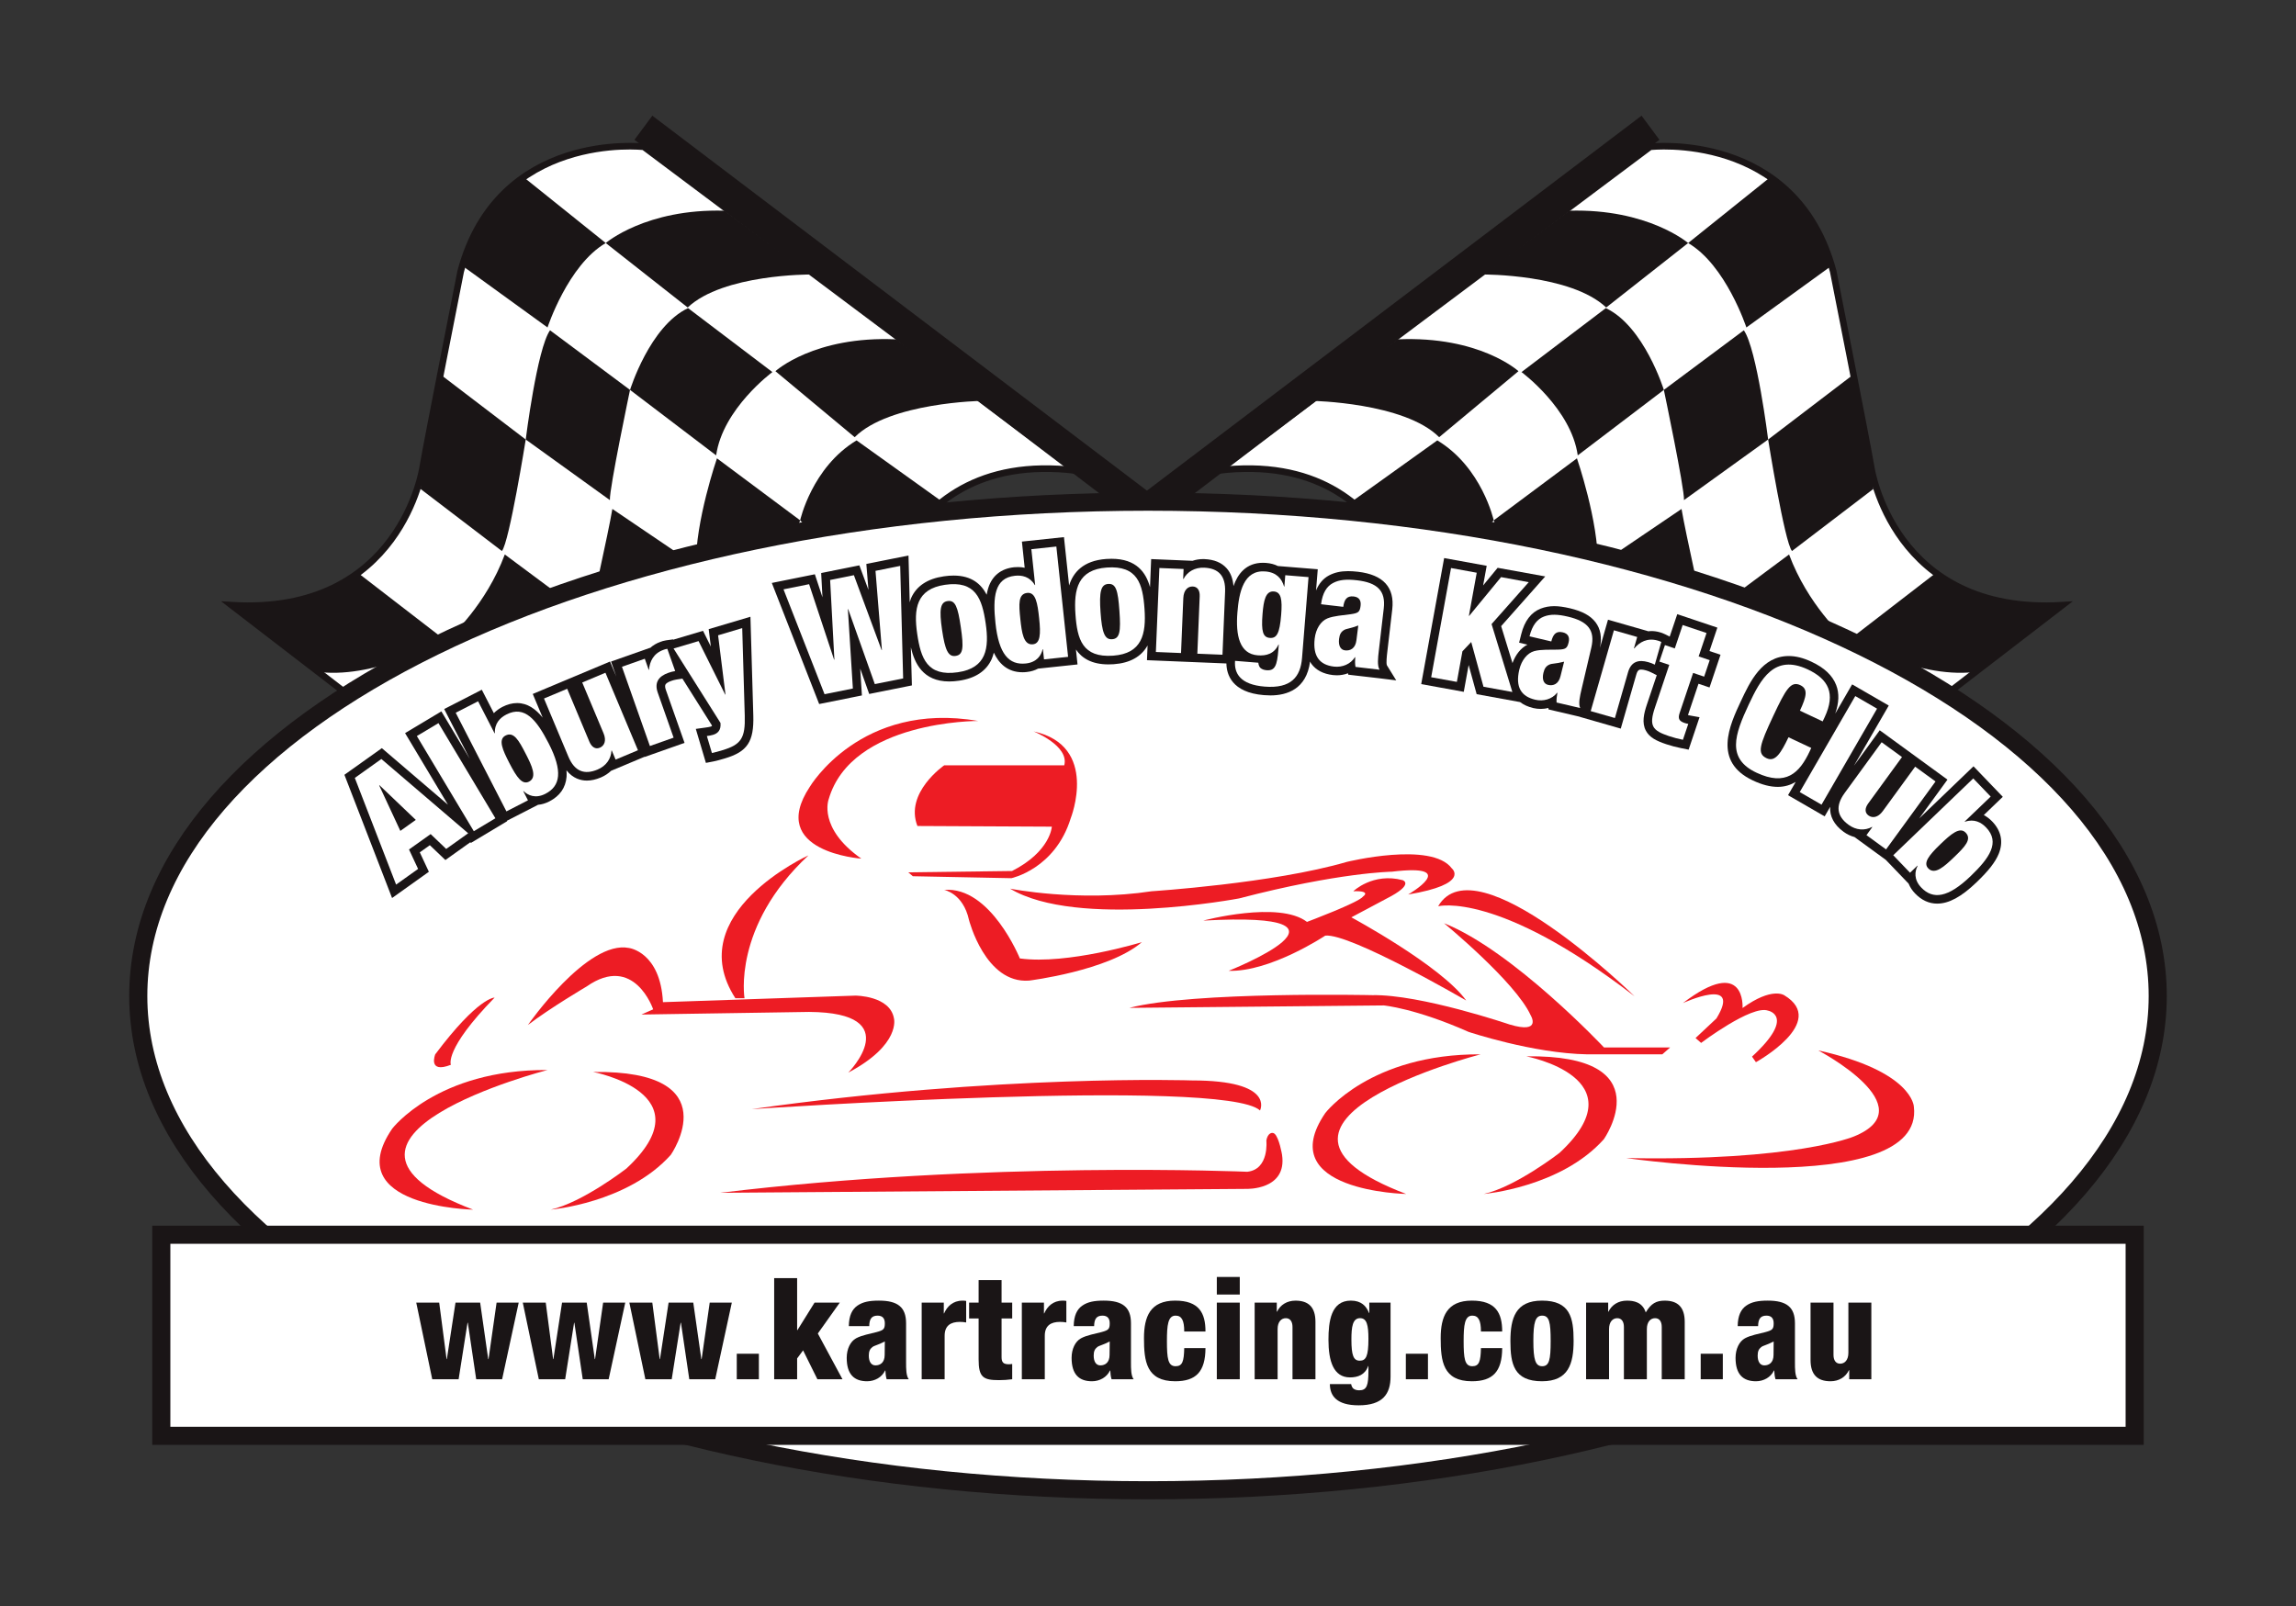
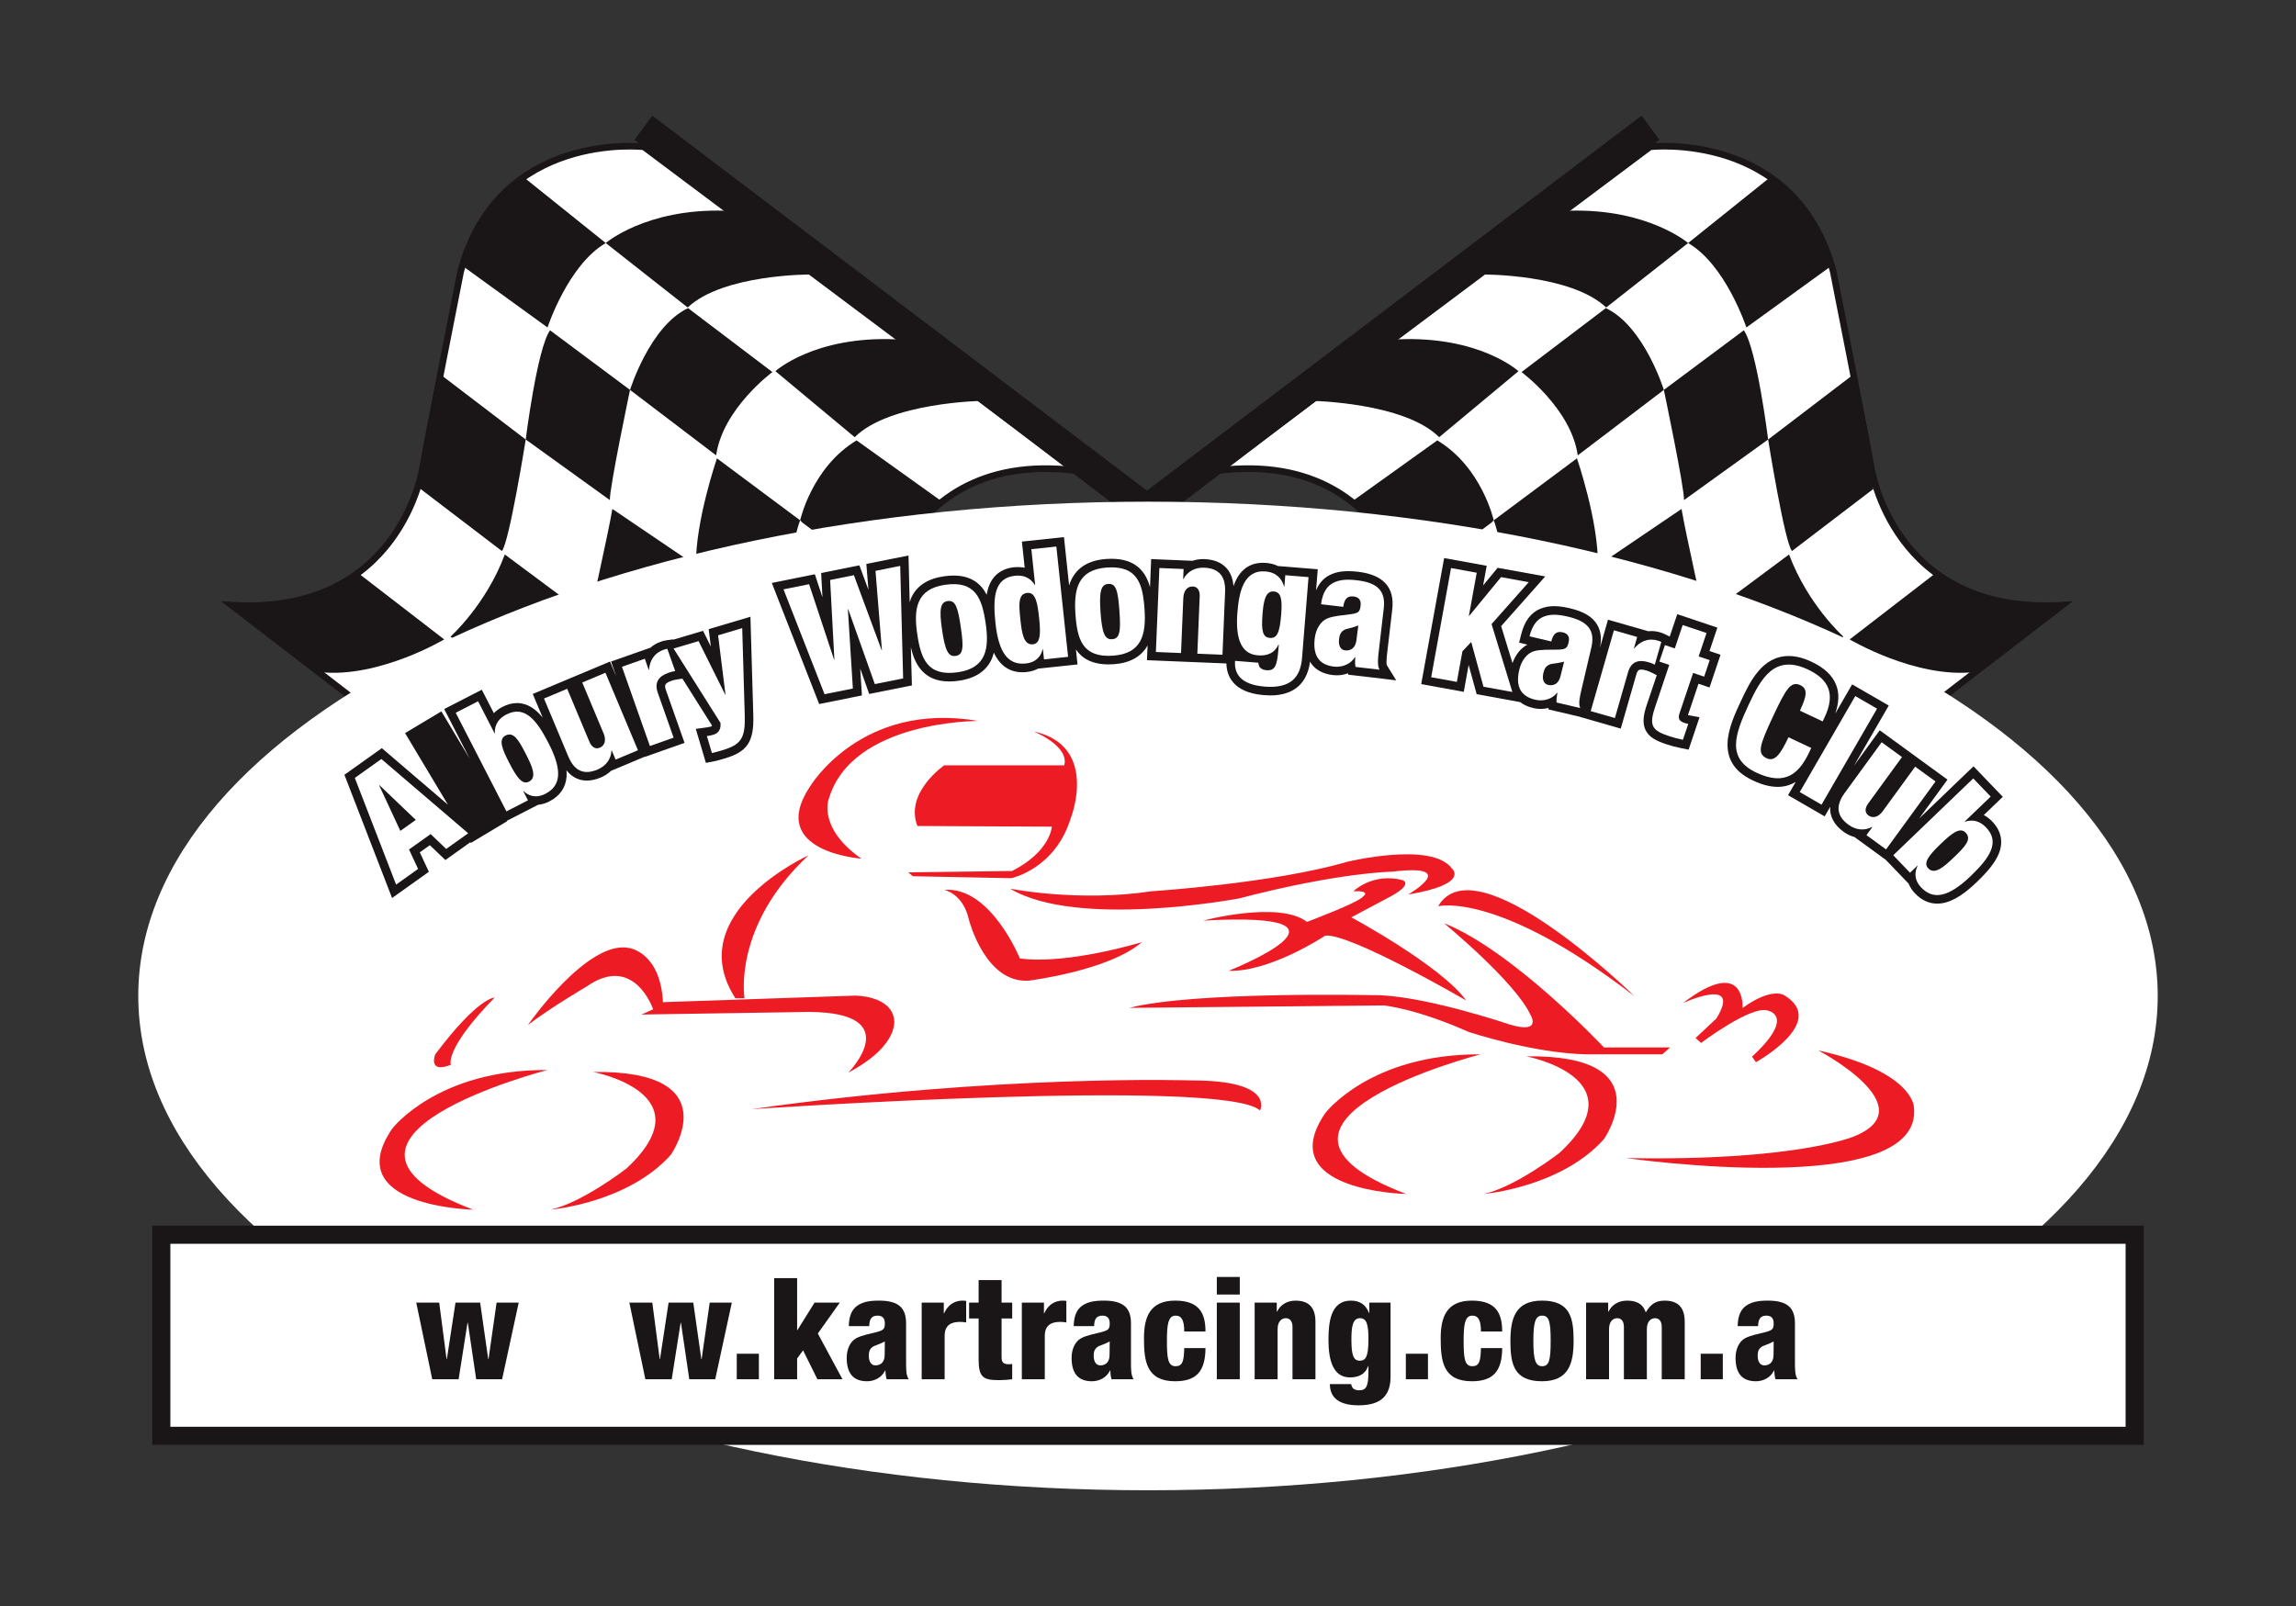
<svg xmlns="http://www.w3.org/2000/svg" version="1.1" width="90.529pt" height="63.333pt" viewBox="0 0 90.529 63.333">
  <rect x="0" y="0" width="90.529" height="63.333" fill="#333333" stroke="none" />
  <g enable-background="new">
    <g id="Layer-1" data-name="Layer 1">
      <clipPath id="cp0">
        <path transform="matrix(1,0,0,-1,0,63.333)" d="M 0 63.333 L 90.529 63.333 L 90.529 0 L 0 0 Z " />
      </clipPath>
      <g clip-path="url(#cp0)">
        <path transform="matrix(1,0,0,-1,25.385,5.789)" d="M 0 0 C 0 0 -5.74 .659 -7.221 -4.914 C -7.221 -4.914 -8.513 -11.442 -8.716 -12.625 C -8.716 -12.625 -9.557 -18.484 -16.253 -18.078 L .308 -30.823 C .308 -30.823 6.428 -31.413 7.903 -25.741 C 7.903 -25.741 8.854 -20.881 8.901 -19.79 C 8.901 -19.79 9.417 -11.84 17.046 -12.767 Z " fill="#ffffff" />
        <path transform="matrix(1,0,0,-1,25.385,5.789)" stroke-width=".261" stroke-linecap="butt" stroke-miterlimit="10" stroke-linejoin="miter" fill="none" stroke="#1a1516" d="M 0 0 C 0 0 -5.74 .659 -7.221 -4.914 C -7.221 -4.914 -8.513 -11.442 -8.716 -12.625 C -8.716 -12.625 -9.557 -18.484 -16.253 -18.078 L .308 -30.823 C .308 -30.823 6.428 -31.413 7.903 -25.741 C 7.903 -25.741 8.854 -20.881 8.901 -19.79 C 8.901 -19.79 9.417 -11.84 17.046 -12.767 L 0 0 Z " />
        <path transform="matrix(1,0,0,-1,9.131,23.867)" d="M 0 0 C 0 0 2.421 -.431 5.015 1.249 L 8.383 -1.349 C 8.383 -1.349 5.81 -2.881 3.499 -2.64 Z " fill="#1a1516" />
        <path transform="matrix(1,0,0,-1,17.39,14.786)" d="M 0 0 L 3.339 -2.547 C 3.339 -2.547 2.691 -6.604 2.399 -6.944 L -.814 -4.492 Z " fill="#1a1516" />
        <path transform="matrix(1,0,0,-1,18.255,10.499)" d="M 0 0 L 3.333 -2.415 C 3.333 -2.415 4.139 .047 5.629 .915 L 2.41 3.498 C 2.41 3.498 .793 2.726 0 0 " fill="#1a1516" />
        <path transform="matrix(1,0,0,-1,17.764,25.105)" d="M 0 0 C 0 0 1.404 1.257 2.14 3.239 L 5.476 .758 C 5.476 .758 4.385 -1.937 3.142 -2.628 Z " fill="#1a1516" />
        <path transform="matrix(1,0,0,-1,20.729,17.332)" d="M 0 0 C 0 0 .443 3.568 .958 4.307 L 4.112 1.956 C 4.112 1.956 3.295 -1.931 3.318 -2.39 Z " fill="#1a1516" />
        <path transform="matrix(1,0,0,-1,23.884,9.584)" d="M 0 0 C 0 0 1.586 1.363 4.684 1.275 L 8.075 -1.241 C 8.075 -1.241 4.631 -1.22 3.231 -2.542 Z " fill="#1a1516" />
        <path transform="matrix(1,0,0,-1,15.965,28.989)" d="M 0 0 C 0 0 2.543 -.039 4.973 1.14 L 8.098 -1.16 C 8.098 -1.16 6.332 -2.695 3.098 -2.553 Z " fill="#1a1516" />
        <path transform="matrix(1,0,0,-1,23.24,24.347)" d="M 0 0 C 0 0 .75 3.342 .905 4.276 L 4.202 2.042 C 4.202 2.042 3.511 -1.94 3.132 -2.431 Z " fill="#1a1516" />
        <path transform="matrix(1,0,0,-1,24.842,15.376)" d="M 0 0 C 0 0 .777 2.514 2.288 3.225 L 5.613 .703 C 5.613 .703 3.653 -.742 3.395 -2.582 Z " fill="#1a1516" />
        <path transform="matrix(1,0,0,-1,30.574,14.638)" d="M 0 0 C 0 0 1.531 1.398 4.765 1.256 L 8.139 -1.17 C 8.139 -1.17 4.498 -1.23 3.126 -2.603 Z " fill="#1a1516" />
        <path transform="matrix(1,0,0,-1,28.269,18.075)" d="M 0 0 C 0 0 -.859 -2.492 -.827 -4.23 L 2.334 -6.712 C 2.334 -6.712 3.026 -3.032 3.28 -2.445 Z " fill="#1a1516" />
        <path transform="matrix(1,0,0,-1,26.53,26.99)" d="M 0 0 C 0 0 -.808 -2.159 -2.274 -3.25 L .958 -5.792 C .958 -5.792 2.354 -4.944 3.262 -2.355 Z " fill="#1a1516" />
        <path transform="matrix(1,0,0,-1,22.562,34.063)" d="M 0 0 C 0 0 2.907 -.062 4.925 1.281 C 4.925 1.281 6.991 -.521 8.261 -1.2 C 8.261 -1.2 5.834 -2.984 3.131 -2.55 Z " fill="#1a1516" />
        <path transform="matrix(1,0,0,-1,29.792,29.345)" d="M 0 0 C 0 0 .782 2.685 .891 4.302 L 4.168 1.921 L 3.403 -2.477 L .044 -.075 " fill="#1a1516" />
        <path transform="matrix(1,0,0,-1,31.549,20.52)" d="M 0 0 C 0 0 .461 2.092 2.225 3.153 L 5.528 .788 C 5.528 .788 3.362 -1.386 3.38 -2.558 L .084 -.086 " fill="#1a1516" />
        <path transform="matrix(1,0,0,-1,25.385,5.789)" d="M 0 0 L -.37 .274 L .336 1.227 L 33.942 -24.253 L 33.073 -25.164 Z " fill="#1a1516" />
        <path transform="matrix(1,0,0,-1,65.061,5.789)" d="M 0 0 C 0 0 5.74 .659 7.221 -4.914 C 7.221 -4.914 8.513 -11.442 8.716 -12.625 C 8.716 -12.625 9.558 -18.484 16.253 -18.078 L -.309 -30.823 C -.309 -30.823 -6.428 -31.413 -7.903 -25.741 C -7.903 -25.741 -8.854 -20.881 -8.901 -19.79 C -8.901 -19.79 -9.417 -11.84 -17.046 -12.767 Z " fill="#ffffff" />
        <path transform="matrix(1,0,0,-1,65.061,5.789)" stroke-width=".261" stroke-linecap="butt" stroke-miterlimit="10" stroke-linejoin="miter" fill="none" stroke="#1a1516" d="M 0 0 C 0 0 5.74 .659 7.221 -4.914 C 7.221 -4.914 8.513 -11.442 8.716 -12.625 C 8.716 -12.625 9.558 -18.484 16.253 -18.078 L -.309 -30.823 C -.309 -30.823 -6.428 -31.413 -7.903 -25.741 C -7.903 -25.741 -8.854 -20.881 -8.901 -19.79 C -8.901 -19.79 -9.417 -11.84 -17.046 -12.767 L 0 0 Z " />
        <path transform="matrix(1,0,0,-1,81.314,23.867)" d="M 0 0 C 0 0 -2.421 -.431 -5.015 1.249 L -8.383 -1.349 C -8.383 -1.349 -5.81 -2.881 -3.498 -2.64 Z " fill="#1a1516" />
        <path transform="matrix(1,0,0,-1,73.055,14.786)" d="M 0 0 L -3.339 -2.547 C -3.339 -2.547 -2.691 -6.604 -2.399 -6.944 L .814 -4.492 Z " fill="#1a1516" />
        <path transform="matrix(1,0,0,-1,72.191,10.499)" d="M 0 0 L -3.333 -2.415 C -3.333 -2.415 -4.14 .047 -5.63 .915 L -2.409 3.498 C -2.409 3.498 -.794 2.726 0 0 " fill="#1a1516" />
        <path transform="matrix(1,0,0,-1,72.681,25.105)" d="M 0 0 C 0 0 -1.403 1.257 -2.14 3.239 L -5.476 .758 C -5.476 .758 -4.385 -1.937 -3.142 -2.628 Z " fill="#1a1516" />
        <path transform="matrix(1,0,0,-1,69.716,17.332)" d="M 0 0 C 0 0 -.443 3.568 -.958 4.307 L -4.112 1.956 C -4.112 1.956 -3.295 -1.931 -3.318 -2.39 Z " fill="#1a1516" />
        <path transform="matrix(1,0,0,-1,66.561,9.584)" d="M 0 0 C 0 0 -1.586 1.363 -4.684 1.275 L -8.074 -1.241 C -8.074 -1.241 -4.631 -1.22 -3.23 -2.542 Z " fill="#1a1516" />
        <path transform="matrix(1,0,0,-1,74.48,28.989)" d="M 0 0 C 0 0 -2.543 -.039 -4.973 1.14 L -8.098 -1.16 C -8.098 -1.16 -6.331 -2.695 -3.098 -2.553 Z " fill="#1a1516" />
        <path transform="matrix(1,0,0,-1,67.206,24.347)" d="M 0 0 C 0 0 -.749 3.342 -.905 4.276 L -4.202 2.042 C -4.202 2.042 -3.511 -1.94 -3.132 -2.431 Z " fill="#1a1516" />
        <path transform="matrix(1,0,0,-1,65.604,15.376)" d="M 0 0 C 0 0 -.777 2.514 -2.288 3.225 L -5.613 .703 C -5.613 .703 -3.653 -.742 -3.395 -2.582 Z " fill="#1a1516" />
        <path transform="matrix(1,0,0,-1,59.872,14.638)" d="M 0 0 C 0 0 -1.531 1.398 -4.765 1.256 L -8.139 -1.17 C -8.139 -1.17 -4.498 -1.23 -3.127 -2.603 Z " fill="#1a1516" />
        <path transform="matrix(1,0,0,-1,62.177,18.075)" d="M 0 0 C 0 0 .858 -2.492 .826 -4.23 L -2.334 -6.712 C -2.334 -6.712 -3.027 -3.032 -3.281 -2.445 Z " fill="#1a1516" />
        <path transform="matrix(1,0,0,-1,63.915,26.99)" d="M 0 0 C 0 0 .809 -2.159 2.274 -3.25 L -.957 -5.792 C -.957 -5.792 -2.354 -4.944 -3.262 -2.355 Z " fill="#1a1516" />
        <path transform="matrix(1,0,0,-1,67.883,34.063)" d="M 0 0 C 0 0 -2.907 -.062 -4.925 1.281 C -4.925 1.281 -6.99 -.521 -8.261 -1.2 C -8.261 -1.2 -5.834 -2.984 -3.131 -2.55 Z " fill="#1a1516" />
        <path transform="matrix(1,0,0,-1,60.653,29.345)" d="M 0 0 C 0 0 -.782 2.685 -.891 4.302 L -4.167 1.921 L -3.402 -2.477 L -.044 -.075 " fill="#1a1516" />
        <path transform="matrix(1,0,0,-1,58.896,20.52)" d="M 0 0 C 0 0 -.461 2.092 -2.225 3.153 L -5.528 .788 C -5.528 .788 -3.362 -1.386 -3.38 -2.558 L -.085 -.086 " fill="#1a1516" />
        <path transform="matrix(1,0,0,-1,65.061,5.789)" d="M 0 0 L .37 .274 L -.336 1.227 L -33.942 -24.253 L -33.073 -25.164 Z " fill="#1a1516" />
        <path transform="matrix(1,0,0,-1,85.077,39.277)" d="M 0 0 C 0 -10.766 -17.824 -19.493 -39.812 -19.493 C -61.8 -19.493 -79.625 -10.766 -79.625 0 C -79.625 10.766 -61.8 19.493 -39.812 19.493 C -17.824 19.493 0 10.766 0 0 " fill="#ffffff" />
-         <path transform="matrix(1,0,0,-1,85.077,39.277)" stroke-width=".714" stroke-linecap="butt" stroke-miterlimit="10" stroke-linejoin="miter" fill="none" stroke="#1a1516" d="M 0 0 C 0 -10.766 -17.824 -19.493 -39.812 -19.493 C -61.8 -19.493 -79.625 -10.766 -79.625 0 C -79.625 10.766 -61.8 19.493 -39.812 19.493 C -17.824 19.493 0 10.766 0 0 Z " />
        <path transform="matrix(1,0,0,-1,0,63.333)" d="M 84.168 6.71 L 6.36 6.71 L 6.36 14.64 L 84.168 14.64 Z " fill="#ffffff" />
        <path transform="matrix(1,0,0,-1,0,63.333)" stroke-width=".714" stroke-linecap="butt" stroke-miterlimit="10" stroke-linejoin="miter" fill="none" stroke="#1a1516" d="M 84.168 6.71 L 6.36 6.71 L 6.36 14.64 L 84.168 14.64 Z " />
        <path transform="matrix(1,0,0,-1,21.586,42.197)" d="M 0 0 C 0 0 -10.394 -2.676 -2.933 -5.506 C -2.933 -5.506 -8.233 -5.402 -6.123 -2.315 C -6.123 -2.315 -4.348 .026 0 0 " fill="#ed1c24" />
        <path transform="matrix(1,0,0,-1,23.387,42.274)" d="M 0 0 C 0 0 4.502 -.849 1.312 -3.808 C 1.312 -3.808 -.412 -5.146 -1.672 -5.429 C -1.672 -5.429 1.363 -5.171 3.062 -3.268 C 3.062 -3.268 5.403 .077 0 0 " fill="#ed1c24" />
        <path transform="matrix(1,0,0,-1,58.377,41.579)" d="M 0 0 C 0 0 -10.394 -2.676 -2.933 -5.506 C -2.933 -5.506 -8.233 -5.403 -6.123 -2.316 C -6.123 -2.316 -4.348 .025 0 0 " fill="#ed1c24" />
        <path transform="matrix(1,0,0,-1,60.178,41.657)" d="M 0 0 C 0 0 4.502 -.849 1.312 -3.808 C 1.312 -3.808 -.412 -5.146 -1.672 -5.428 C -1.672 -5.428 1.364 -5.171 3.062 -3.267 C 3.062 -3.267 5.403 .078 0 0 " fill="#ed1c24" />
        <path transform="matrix(1,0,0,-1,17.778,41.991)" d="M 0 0 C 0 0 -.283 .592 1.724 2.65 C 1.724 2.65 1.081 2.676 -.617 .412 C -.617 .412 -.926 -.36 0 0 " fill="#ed1c24" />
        <path transform="matrix(1,0,0,-1,33.447,42.299)" d="M 0 0 C 0 0 2.341 2.367 -1.544 2.393 L -8.156 2.29 L -7.693 2.495 C -7.693 2.495 -8.439 4.708 -10.317 3.396 C -10.317 3.396 -11.758 2.547 -12.632 1.878 C -12.632 1.878 -10.291 5.248 -8.645 4.914 C -8.645 4.914 -7.41 4.76 -7.307 2.778 L .283 3.036 C .283 3.036 1.646 3.036 1.801 2.135 C 1.801 2.135 2.084 1.106 0 0 " fill="#ed1c24" />
        <path transform="matrix(1,0,0,-1,31.877,33.732)" d="M 0 0 C 0 0 -5.043 -2.29 -2.882 -5.635 L -2.521 -5.635 C -2.521 -5.635 -3.01 -2.805 0 0 " fill="#ed1c24" />
        <path transform="matrix(1,0,0,-1,38.566,28.432)" d="M 0 0 C 0 0 -4.991 .025 -5.892 -3.087 C -5.892 -3.087 -6.329 -4.22 -4.605 -5.429 C -4.605 -5.429 -8.336 -5.171 -6.638 -2.599 C -6.638 -2.599 -4.631 .798 0 0 " fill="#ed1c24" />
        <path transform="matrix(1,0,0,-1,40.753,28.844)" d="M 0 0 C 0 0 1.415 -.565 1.209 -1.338 L -3.525 -1.338 C -3.525 -1.338 -5.094 -2.418 -4.58 -3.73 L .72 -3.756 C .72 -3.756 .669 -4.733 -.849 -5.505 L -4.94 -5.557 L -4.76 -5.711 L -.875 -5.788 C -.875 -5.788 .849 -5.428 1.466 -3.421 C 1.466 -3.421 2.599 -.565 0 0 " fill="#ed1c24" />
        <path transform="matrix(1,0,0,-1,37.228,35.095)" d="M 0 0 C 0 0 .746 -.129 .978 -1.184 C .978 -1.184 1.621 -3.705 3.345 -3.576 C 3.345 -3.576 6.483 -3.19 7.796 -2.059 C 7.796 -2.059 4.863 -2.959 2.984 -2.702 C 2.984 -2.702 1.827 .154 0 0 " fill="#ed1c24" />
        <path transform="matrix(1,0,0,-1,55.521,35.276)" d="M 0 0 C 0 0 2.136 1.235 -.643 .9 C -.643 .9 -2.727 .875 -6.664 -.154 C -6.664 -.154 -13.044 -1.363 -15.694 .231 C -15.694 .231 -12.992 -.309 -10.111 .129 C -10.111 .129 -5.326 .437 -2.418 1.286 C -2.418 1.286 .926 2.109 1.724 1.029 C 1.724 1.029 2.47 .412 0 0 " fill="#ed1c24" />
        <path transform="matrix(1,0,0,-1,47.442,36.305)" d="M 0 0 C 0 0 2.985 .798 4.091 -.051 C 4.091 -.051 6.149 .721 6.304 .952 C 6.304 .952 6.651 1.184 5.917 1.158 C 5.917 1.158 6.689 1.904 7.86 1.596 C 7.86 1.596 8.362 1.441 7.217 .862 L 5.84 .129 C 5.84 .129 9.378 -1.775 10.369 -3.151 C 10.369 -3.151 5.789 -.488 4.812 -.592 C 4.812 -.592 2.65 -2.032 1.003 -1.98 C 1.003 -1.98 6.973 .386 0 0 " fill="#ed1c24" />
        <path transform="matrix(1,0,0,-1,56.705,35.739)" d="M 0 0 C 0 0 2.341 .617 7.744 -3.551 C 7.744 -3.551 1.492 2.572 0 0 " fill="#ed1c24" />
        <path transform="matrix(1,0,0,-1,29.639,43.74)" d="M 0 0 C 0 0 18.627 1.26 20.042 -.052 C 20.042 -.052 20.659 1.132 17.366 1.132 C 17.366 1.132 9.776 1.389 0 0 " fill="#ed1c24" />
-         <path transform="matrix(1,0,0,-1,49.931,44.975)" d="M 0 0 C 0 0 .125 -1.139 -.752 -1.235 C -.752 -1.235 -11.076 -.791 -21.534 -2.064 L -.791 -1.91 C -.791 -1.91 .83 -1.968 .618 -.56 C .618 -.56 .51 .091 .328 .261 C .235 .347 .052 .296 0 0 " fill="#ed1c24" />
        <path transform="matrix(1,0,0,-1,44.529,39.746)" d="M 0 0 L 10.034 .096 C 10.034 .096 11.288 -.02 13.372 -.946 C 13.372 -.946 15.9 -1.795 18.062 -1.833 L 21.014 -1.833 L 21.322 -1.563 L 18.717 -1.563 C 18.717 -1.563 15.128 2.257 12.407 3.338 C 12.407 3.338 15.225 1.022 15.823 -.29 C 15.823 -.29 16.286 -1.042 14.993 -.656 C 14.993 -.656 11.481 .54 9.571 .501 C 9.571 .501 2.528 .655 0 0 " fill="#ed1c24" />
        <path transform="matrix(1,0,0,-1,71.691,41.424)" d="M 0 0 C 0 0 4.271 -2.238 1.402 -3.396 C 1.402 -3.396 -.913 -4.374 -7.577 -4.245 C -7.577 -4.245 4.232 -5.943 3.77 -2.213 C 3.77 -2.213 3.73 -.823 0 0 " fill="#ed1c24" />
        <path transform="matrix(1,0,0,-1,66.353,39.559)" d="M 0 0 C 0 0 2.366 1.093 1.324 -.605 L .501 -1.377 L .72 -1.569 C .72 -1.569 2.714 -.064 3.357 -.296 C 3.357 -.296 4.477 -.502 2.727 -2.11 L 2.881 -2.329 C 2.881 -2.329 5.75 -.746 4 .309 C 4 .309 3.524 .655 2.354 -.193 C 2.354 -.193 2.495 1.903 0 0 " fill="#ed1c24" />
        <path transform="matrix(1,0,0,-1,27.943,24.811)" d="M 0 0 L .085 -.687 L -.223 -.066 L -1.399 -.416 L -1.404 -.403 L -1.677 -.441 C -1.773 -.454 -1.845 -.48 -1.897 -.499 C -2.057 -.555 -2.195 -.638 -2.31 -.743 L -2.313 -.736 L -3.851 -1.278 L -3.643 -1.869 L -3.891 -1.278 L -6.937 -2.556 L -6.545 -3.489 C -6.82 -3.149 -7.144 -2.915 -7.556 -2.915 C -7.743 -2.915 -7.937 -2.965 -8.131 -3.065 C -8.264 -3.134 -8.378 -3.217 -8.471 -3.313 L -8.946 -2.389 L -10.429 -3.151 L -9.421 -5.112 L -10.54 -3.243 L -11.971 -4.1 L -10.281 -6.923 L -12.887 -4.693 L -14.363 -5.744 L -12.484 -10.603 L -11.033 -9.568 L -11.391 -8.802 L -10.995 -8.52 L -10.382 -9.105 L -9.396 -8.402 L -9.378 -8.432 L -7.947 -7.574 L -7.958 -7.558 L -6.729 -6.927 C -6.581 -6.914 -6.432 -6.87 -6.284 -6.794 C -5.87 -6.581 -5.641 -6.255 -5.604 -5.824 C -5.597 -5.743 -5.601 -5.656 -5.608 -5.567 C -5.35 -5.892 -5.042 -5.972 -4.803 -5.972 C -4.631 -5.972 -4.446 -5.931 -4.252 -5.849 C -4.097 -5.783 -3.962 -5.694 -3.85 -5.587 L -2.527 -5.032 L -2.524 -5.04 L -.952 -4.485 L -1.689 -2.395 C -1.713 -2.327 -1.734 -2.235 -1.703 -2.182 C -1.686 -2.153 -1.634 -2.096 -1.477 -2.041 C -1.406 -2.016 -1.346 -1.999 -1.27 -1.987 L -1.036 -1.951 L .129 -3.799 C .127 -3.815 .124 -3.822 .124 -3.822 C .124 -3.822 .112 -3.833 .073 -3.845 C .013 -3.862 -.055 -3.871 -.118 -3.88 L -.508 -3.934 L -.11 -5.274 L .192 -5.216 C .327 -5.189 .47 -5.147 .638 -5.098 C 1.527 -4.833 1.789 -4.437 1.759 -3.403 L 1.646 .489 Z " fill="#1a1516" />
        <path transform="matrix(1,0,0,-1,54.698,25.724)" d="M 0 0 L .197 1.691 C .298 2.561 -.157 3.06 -1.154 3.176 C -1.296 3.192 -1.426 3.201 -1.544 3.201 C -1.839 3.201 -2.077 3.147 -2.294 3.033 C -2.527 2.911 -2.695 2.707 -2.808 2.44 L -2.74 3.275 L -4.311 3.402 C -4.447 3.47 -4.604 3.512 -4.781 3.525 C -4.821 3.529 -4.86 3.53 -4.899 3.53 C -5.566 3.53 -5.895 3.091 -6.063 2.611 C -6.086 2.9 -6.175 3.138 -6.333 3.314 C -6.532 3.538 -6.825 3.659 -7.205 3.675 L -7.263 3.676 C -7.409 3.676 -7.549 3.652 -7.679 3.608 L -9.309 3.676 L -9.354 2.569 C -9.51 3.14 -9.885 3.688 -10.87 3.688 C -10.937 3.688 -11.006 3.686 -11.078 3.681 C -11.996 3.615 -12.385 3.145 -12.544 2.635 L -12.747 4.542 L -14.405 4.366 L -14.296 3.334 C -14.379 3.353 -14.468 3.361 -14.561 3.361 C -14.613 3.361 -14.665 3.358 -14.716 3.354 C -15.227 3.299 -15.578 3.019 -15.73 2.541 C -15.757 2.457 -15.778 2.368 -15.794 2.271 C -16.008 2.686 -16.387 3.026 -17.096 3.026 C -17.217 3.026 -17.348 3.017 -17.485 2.996 C -18.128 2.902 -18.562 2.614 -18.773 2.141 C -18.796 2.087 -18.811 2.027 -18.829 1.971 L -18.877 3.817 L -20.539 3.484 L -20.456 2.461 L -20.814 3.429 L -22.32 3.126 L -22.269 2.168 L -22.569 3.077 L -24.266 2.735 L -22.399 -2.04 L -20.714 -1.701 L -20.781 -.642 L -20.426 -1.643 L -18.743 -1.306 L -18.783 .196 C -18.641 -.427 -18.308 -1.15 -17.273 -1.15 C -17.152 -1.15 -17.021 -1.141 -16.884 -1.12 C -16.24 -1.026 -15.807 -.738 -15.596 -.265 C -15.561 -.186 -15.535 -.101 -15.513 -.014 C -15.318 -.43 -14.98 -.787 -14.382 -.787 C -14.328 -.787 -14.271 -.784 -14.214 -.777 C -14.048 -.76 -13.898 -.714 -13.768 -.644 L -12.212 -.479 L -12.275 .11 C -12.045 -.227 -11.659 -.477 -10.995 -.477 C -10.929 -.477 -10.859 -.475 -10.786 -.47 C -10.146 -.425 -9.698 -.174 -9.45 .271 L -9.474 -.311 L -6.342 -.44 C -6.336 -.86 -6.14 -1.586 -4.862 -1.689 C -4.771 -1.696 -4.685 -1.7 -4.604 -1.7 C -3.959 -1.7 -3.183 -1.457 -3.043 -.363 C -3.026 -.393 -3.013 -.425 -2.993 -.452 C -2.809 -.704 -2.522 -.854 -2.141 -.898 C -2.091 -.904 -2.041 -.907 -1.992 -.907 C -1.835 -.907 -1.685 -.88 -1.547 -.827 L -1.537 -.883 L -.342 -1.021 L .354 -1.107 L -.013 -.514 C -.05 -.431 -.015 -.129 0 0 " fill="#1a1516" />
        <path transform="matrix(1,0,0,-1,67.714,24.751)" d="M 0 0 L -1.581 .531 L -1.879 -.354 L -2.055 -.265 C -2.143 -.219 -2.219 -.197 -2.266 -.184 C -2.379 -.151 -2.493 -.135 -2.604 -.135 C -2.651 -.135 -2.699 -.139 -2.745 -.144 L -2.743 -.137 L -4.312 .313 L -4.631 -.799 C -4.547 -.387 -4.602 -.054 -4.805 .213 C -5.004 .473 -5.324 .647 -5.813 .763 C -6.057 .819 -6.254 .847 -6.433 .847 C -6.624 .847 -6.797 .815 -6.962 .751 C -7.344 .604 -7.604 .263 -7.734 -.262 L -7.817 -.594 L -7.489 -.671 C -7.751 -.805 -7.959 -1.069 -8.078 -1.399 L -8.525 .059 L -6.787 2.019 L -8.664 2.359 L -9.236 1.664 L -9.095 2.438 L -10.773 2.743 L -11.677 -2.227 L -9.999 -2.532 L -9.807 -1.474 L -9.491 -2.624 L -7.78 -2.936 C -7.639 -3.042 -7.467 -3.123 -7.259 -3.172 C -7.163 -3.194 -7.064 -3.206 -6.966 -3.206 C -6.861 -3.206 -6.759 -3.193 -6.662 -3.169 L -6.657 -3.226 L -5.486 -3.5 L -5.411 -3.519 L -5.412 -3.522 L -3.809 -3.982 L -3.196 -1.85 C -3.141 -1.654 -3.065 -1.654 -2.999 -1.654 C -2.948 -1.654 -2.888 -1.665 -2.818 -1.685 C -2.745 -1.705 -2.687 -1.728 -2.617 -1.762 L -2.39 -1.876 L -2.781 -3.04 C -2.898 -3.39 -2.984 -3.755 -2.819 -4.063 C -2.677 -4.331 -2.407 -4.466 -2.018 -4.597 C -1.824 -4.661 -1.625 -4.715 -1.424 -4.754 L -1.133 -4.812 L -.703 -3.533 L -1.087 -3.464 C -1.109 -3.46 -1.136 -3.454 -1.159 -3.448 L -.744 -2.214 L -.309 -2.36 L .125 -1.069 L -.311 -.923 Z " fill="#1a1516" />
        <path transform="matrix(1,0,0,-1,78.219,32.143)" d="M 0 0 L .749 .72 L -.406 1.923 L -2.548 -.135 L -1.432 1.398 L -4.103 3.344 L -5.12 1.945 L -3.747 4.319 L -5.191 5.154 L -5.858 4.001 C -5.71 4.425 -5.692 4.798 -5.821 5.129 C -5.969 5.509 -6.288 5.81 -6.797 6.048 C -7.119 6.199 -7.411 6.272 -7.691 6.272 C -8.743 6.272 -9.223 5.249 -9.573 4.502 C -10.02 3.55 -10.694 2.11 -9.103 1.364 C -8.741 1.194 -8.421 1.112 -8.122 1.112 C -7.844 1.112 -7.614 1.19 -7.416 1.307 L -7.719 .784 L -6.274 -.051 L -6.057 .325 C -6.081 -.044 -5.906 -.385 -5.53 -.658 C -5.395 -.757 -5.248 -.827 -5.097 -.867 L -3.864 -1.766 L -2.964 -2.704 C -2.909 -2.841 -2.824 -2.973 -2.709 -3.092 C -2.454 -3.357 -2.161 -3.492 -1.838 -3.492 C -1.377 -3.492 -.884 -3.226 -.286 -2.651 C .191 -2.193 .453 -1.857 .588 -1.53 C .778 -1.066 .69 -.626 .334 -.255 C .231 -.147 .118 -.062 0 0 " fill="#1a1516" />
        <path transform="matrix(1,0,0,-1,16.412,51.37)" d="M 0 0 L .905 0 L 1.196 -2.229 L 1.207 -2.229 L 1.548 0 L 2.52 0 L 2.838 -2.229 L 2.85 -2.229 L 3.168 0 L 4.04 0 L 3.386 -3.022 L 2.364 -3.022 L 2.034 -.793 L 2.022 -.793 L 1.671 -3.022 L .631 -3.022 Z " fill="#1a1516" />
-         <path transform="matrix(1,0,0,-1,20.613,51.37)" d="M 0 0 L .905 0 L 1.196 -2.229 L 1.207 -2.229 L 1.548 0 L 2.521 0 L 2.839 -2.229 L 2.85 -2.229 L 3.168 0 L 4.04 0 L 3.386 -3.022 L 2.364 -3.022 L 2.034 -.793 L 2.023 -.793 L 1.671 -3.022 L .632 -3.022 Z " fill="#1a1516" />
        <path transform="matrix(1,0,0,-1,24.815,51.37)" d="M 0 0 L .905 0 L 1.196 -2.229 L 1.207 -2.229 L 1.547 0 L 2.52 0 L 2.838 -2.229 L 2.85 -2.229 L 3.168 0 L 4.04 0 L 3.386 -3.022 L 2.363 -3.022 L 2.034 -.793 L 2.022 -.793 L 1.67 -3.022 L .631 -3.022 Z " fill="#1a1516" />
        <path transform="matrix(1,0,0,-1,0,63.333)" d="M 29.05 9.947 L 29.922 9.947 L 29.922 8.941 L 29.05 8.941 Z " fill="#1a1516" />
        <path transform="matrix(1,0,0,-1,30.525,50.403)" d="M 0 0 L .905 0 L .905 -2.051 L .917 -2.051 L 1.592 -.967 L 2.587 -.967 L 1.721 -2.185 L 2.693 -3.989 L 1.704 -3.989 L 1.14 -2.85 L .905 -3.168 L .905 -3.989 L 0 -3.989 Z " fill="#1a1516" />
        <path transform="matrix(1,0,0,-1,34.519,53.845)" d="M 0 0 C .19 0 .363 .112 .363 .414 C .363 .665 .369 .822 .369 .944 C .083 .794 -.039 .788 -.123 .721 C -.218 .648 -.263 .554 -.263 .386 C -.263 .146 -.167 0 0 0 M -1.051 1.548 C -1.045 1.962 -.922 2.213 -.709 2.358 C -.497 2.504 -.24 2.554 .134 2.554 C .877 2.554 1.207 2.297 1.207 1.66 L 1.207 .106 C 1.207 -.122 1.207 -.413 1.313 -.547 L .441 -.547 C .408 -.441 .396 -.318 .391 -.201 L .38 -.201 C .257 -.469 -.028 -.626 -.33 -.626 C -.838 -.626 -1.134 -.357 -1.134 .297 C -1.134 .648 -.989 .944 -.766 1.067 C -.542 1.19 -.207 1.246 .044 1.313 C .318 1.387 .369 1.431 .369 1.66 C .369 1.845 .285 1.962 .083 1.962 C -.167 1.962 -.24 1.811 -.246 1.548 Z " fill="#1a1516" />
        <path transform="matrix(1,0,0,-1,36.341,51.37)" d="M 0 0 L .872 0 L .872 -.425 L .883 -.425 C 1 -.156 1.229 .078 1.609 .078 C 1.654 .078 1.699 .078 1.754 .067 L 1.754 -.782 C 1.665 -.766 1.592 -.76 1.503 -.76 C 1.14 -.76 .905 -.91 .905 -1.308 L .905 -3.022 L 0 -3.022 Z " fill="#1a1516" />
        <path transform="matrix(1,0,0,-1,38.586,51.996)" d="M 0 0 L -.375 0 L -.375 .626 L 0 .626 L 0 1.515 L .905 1.515 L .905 .626 L 1.324 .626 L 1.324 0 L .905 0 L .905 -1.525 C .905 -1.737 .983 -1.805 1.196 -1.805 C 1.235 -1.805 1.285 -1.799 1.324 -1.793 L 1.324 -2.396 C 1.151 -2.419 .978 -2.431 .805 -2.431 C .179 -2.431 0 -2.318 0 -1.614 Z " fill="#1a1516" />
        <path transform="matrix(1,0,0,-1,40.29,51.37)" d="M 0 0 L .872 0 L .872 -.425 L .883 -.425 C 1 -.156 1.229 .078 1.609 .078 C 1.654 .078 1.699 .078 1.755 .067 L 1.755 -.782 C 1.665 -.766 1.592 -.76 1.503 -.76 C 1.14 -.76 .905 -.91 .905 -1.308 L .905 -3.022 L 0 -3.022 Z " fill="#1a1516" />
        <path transform="matrix(1,0,0,-1,43.386,53.845)" d="M 0 0 C .19 0 .363 .112 .363 .414 C .363 .665 .369 .822 .369 .944 C .084 .794 -.039 .788 -.123 .721 C -.218 .648 -.263 .554 -.263 .386 C -.263 .146 -.167 0 0 0 M -1.05 1.548 C -1.045 1.962 -.922 2.213 -.709 2.358 C -.498 2.504 -.24 2.554 .134 2.554 C .877 2.554 1.207 2.297 1.207 1.66 L 1.207 .106 C 1.207 -.122 1.207 -.413 1.313 -.547 L .442 -.547 C .408 -.441 .396 -.318 .391 -.201 L .38 -.201 C .257 -.469 -.028 -.626 -.33 -.626 C -.838 -.626 -1.134 -.357 -1.134 .297 C -1.134 .648 -.989 .944 -.765 1.067 C -.542 1.19 -.207 1.246 .045 1.313 C .319 1.387 .369 1.431 .369 1.66 C .369 1.845 .285 1.962 .084 1.962 C -.167 1.962 -.24 1.811 -.246 1.548 Z " fill="#1a1516" />
        <path transform="matrix(1,0,0,-1,46.693,52.509)" d="M 0 0 C 0 .441 -.101 .626 -.341 .626 C -.643 .626 -.682 .246 -.682 -.374 C -.682 -1.057 -.643 -1.369 -.341 -1.369 C -.073 -1.369 -.011 -1.185 0 -.654 L .838 -.654 C .833 -1.587 .464 -1.962 -.357 -1.962 C -1.498 -1.962 -1.587 -1.162 -1.587 -.263 C -1.587 .587 -1.341 1.218 -.357 1.218 C .592 1.218 .838 .721 .838 0 Z " fill="#1a1516" />
        <path transform="matrix(1,0,0,-1,0,63.333)" d="M 47.978 11.963 L 48.883 11.963 L 48.883 8.941 L 47.978 8.941 Z M 47.978 12.975 L 48.883 12.975 L 48.883 12.282 L 47.978 12.282 Z " fill="#1a1516" />
        <path transform="matrix(1,0,0,-1,49.47,51.37)" d="M 0 0 L .872 0 L .872 -.357 L .883 -.357 C 1.011 -.09 1.274 .078 1.609 .078 C 2.124 .078 2.397 -.179 2.397 -.76 L 2.397 -3.022 L 1.492 -3.022 L 1.492 -.961 C 1.492 -.743 1.397 -.614 1.229 -.614 C 1.056 -.614 .905 -.749 .905 -1.045 L .905 -3.022 L 0 -3.022 Z " fill="#1a1516" />
        <path transform="matrix(1,0,0,-1,53.615,53.66)" d="M 0 0 C .246 0 .341 .179 .341 .86 C .341 1.414 .274 1.677 .011 1.677 C -.285 1.677 -.33 1.33 -.33 .833 C -.33 .201 -.246 0 0 0 M .375 2.291 L 1.213 2.291 L 1.213 -.626 C 1.213 -1.308 .911 -1.76 -.045 -1.76 C -.922 -1.76 -1.179 -1.374 -1.179 -.922 L -.341 -.922 C -.324 -1.006 -.296 -1.066 -.246 -1.106 C -.19 -1.146 -.117 -1.168 -.022 -1.168 C .279 -1.168 .341 -.972 .341 -.396 L .341 -.212 L .33 -.212 C .207 -.559 -.078 -.659 -.386 -.659 C -1.039 -.659 -1.235 -.011 -1.235 .821 C -1.235 1.537 -1.14 2.369 -.352 2.369 C .056 2.369 .257 2.157 .363 1.883 L .375 1.883 Z " fill="#1a1516" />
        <path transform="matrix(1,0,0,-1,0,63.333)" d="M 55.431 9.947 L 56.303 9.947 L 56.303 8.941 L 55.431 8.941 Z " fill="#1a1516" />
        <path transform="matrix(1,0,0,-1,58.392,52.509)" d="M 0 0 C 0 .441 -.101 .626 -.341 .626 C -.643 .626 -.682 .246 -.682 -.374 C -.682 -1.057 -.643 -1.369 -.341 -1.369 C -.073 -1.369 -.011 -1.185 0 -.654 L .838 -.654 C .833 -1.587 .464 -1.962 -.358 -1.962 C -1.498 -1.962 -1.587 -1.162 -1.587 -.263 C -1.587 .587 -1.341 1.218 -.358 1.218 C .592 1.218 .838 .721 .838 0 Z " fill="#1a1516" />
        <path transform="matrix(1,0,0,-1,60.806,51.883)" d="M 0 0 C -.269 0 -.347 -.263 -.347 -.995 C -.347 -1.732 -.269 -1.995 0 -1.995 C .279 -1.995 .335 -1.743 .335 -1 C .335 -.252 .279 0 0 0 M -1.252 -1.006 C -1.252 -.101 -1.051 .592 -.006 .592 C 1.101 .592 1.24 -.084 1.24 -.989 C 1.24 -1.895 1.039 -2.588 -.006 -2.588 C -1.112 -2.588 -1.252 -1.911 -1.252 -1.006 " fill="#1a1516" />
        <path transform="matrix(1,0,0,-1,62.538,51.37)" d="M 0 0 L .871 0 L .871 -.357 L .883 -.357 C 1.011 -.09 1.273 .078 1.608 .078 C 1.871 .078 2.218 .028 2.352 -.386 C 2.564 -.033 2.766 .078 3.101 .078 C 3.615 .078 3.889 -.179 3.889 -.76 L 3.889 -3.022 L 2.983 -3.022 L 2.983 -.961 C 2.983 -.743 2.889 -.614 2.721 -.614 C 2.548 -.614 2.396 -.749 2.396 -1.045 L 2.396 -3.022 L 1.491 -3.022 L 1.491 -.961 C 1.491 -.743 1.396 -.614 1.229 -.614 C 1.056 -.614 .905 -.749 .905 -1.045 L .905 -3.022 L 0 -3.022 Z " fill="#1a1516" />
        <path transform="matrix(1,0,0,-1,0,63.333)" d="M 67.057 9.947 L 67.929 9.947 L 67.929 8.941 L 67.057 8.941 Z " fill="#1a1516" />
        <path transform="matrix(1,0,0,-1,69.566,53.845)" d="M 0 0 C .189 0 .363 .112 .363 .414 C .363 .665 .368 .822 .368 .944 C .084 .794 -.039 .788 -.123 .721 C -.218 .648 -.263 .554 -.263 .386 C -.263 .146 -.168 0 0 0 M -1.051 1.548 C -1.045 1.962 -.922 2.213 -.71 2.358 C -.498 2.504 -.24 2.554 .134 2.554 C .877 2.554 1.207 2.297 1.207 1.66 L 1.207 .106 C 1.207 -.122 1.207 -.413 1.312 -.547 L .441 -.547 C .407 -.441 .396 -.318 .391 -.201 L .38 -.201 C .257 -.469 -.028 -.626 -.33 -.626 C -.838 -.626 -1.135 -.357 -1.135 .297 C -1.135 .648 -.989 .944 -.766 1.067 C -.542 1.19 -.207 1.246 .045 1.313 C .318 1.387 .368 1.431 .368 1.66 C .368 1.845 .285 1.962 .084 1.962 C -.168 1.962 -.24 1.811 -.246 1.548 Z " fill="#1a1516" />
-         <path transform="matrix(1,0,0,-1,73.785,54.392)" d="M 0 0 L -.872 0 L -.872 .357 L -.884 .357 C -1.012 .089 -1.274 -.079 -1.609 -.079 C -2.124 -.079 -2.397 .179 -2.397 .76 L -2.397 3.022 L -1.492 3.022 L -1.492 .961 C -1.492 .743 -1.397 .614 -1.229 .614 C -1.057 .614 -.905 .748 -.905 1.045 L -.905 3.022 L 0 3.022 Z " fill="#1a1516" />
        <path transform="matrix(1,0,0,-1,14.96,30.964)" d="M 0 0 L -.01 -.007 L .825 -1.803 L 1.434 -1.369 Z M -.97 .286 L .077 1.032 L 3.5 -1.897 L 2.633 -2.515 L 2.02 -1.929 L 1.167 -2.536 L 1.525 -3.303 L .658 -3.921 Z " fill="#ffffff" />
-         <path transform="matrix(1,0,0,-1,16.436,29.027)" d="M 0 0 L .852 .51 L 3.097 -3.242 L 2.246 -3.752 Z " fill="#ffffff" />
        <path transform="matrix(1,0,0,-1,20.859,30.824)" d="M 0 0 C .332 .171 .111 .629 -.133 1.103 C -.407 1.637 -.605 1.982 -.927 1.817 C -1.227 1.663 -1.042 1.249 -.772 .726 C -.479 .153 -.262 -.135 0 0 M -2.891 2.716 L -2.008 3.169 L -1.358 1.905 L -1.347 1.911 C -1.363 2.303 -1.138 2.521 -.893 2.647 C -.168 3.02 .302 2.428 .772 1.513 C 1.338 .412 1.24 -.176 .646 -.48 C .254 -.682 -.046 -.54 -.215 -.373 L -.226 -.378 L -.042 -.737 L -.891 -1.174 Z " fill="#ffffff" />
        <path transform="matrix(1,0,0,-1,25.154,29.586)" d="M 0 0 L -.881 -.37 L -1.033 -.009 L -1.044 -.013 C -1.06 -.339 -1.254 -.62 -1.593 -.762 C -2.113 -.98 -2.499 -.836 -2.745 -.249 L -3.705 2.039 L -2.79 2.423 L -1.916 .338 C -1.823 .118 -1.672 .028 -1.503 .1 C -1.328 .173 -1.232 .373 -1.358 .672 L -2.197 2.671 L -1.282 3.056 Z " fill="#ffffff" />
        <path transform="matrix(1,0,0,-1,24.523,26.295)" d="M 0 0 L .901 .317 L 1.056 -.122 L 1.067 -.117 C 1.091 .202 1.242 .528 1.635 .667 C 1.681 .684 1.727 .7 1.789 .708 L 2.099 -.169 C 2 -.185 1.923 -.205 1.831 -.238 C 1.455 -.37 1.268 -.612 1.412 -1.021 L 2.037 -2.795 L 1.102 -3.125 Z " fill="#ffffff" />
        <path transform="matrix(1,0,0,-1,26.558,25.575)" d="M 0 0 L .986 .293 L 2.036 -1.817 L 2.047 -1.813 L 1.756 .521 L 2.707 .805 L 2.807 -2.649 C 2.832 -3.53 2.667 -3.79 1.927 -4.01 C 1.774 -4.056 1.639 -4.096 1.512 -4.12 L 1.313 -3.451 C 1.393 -3.44 1.479 -3.428 1.555 -3.404 C 1.737 -3.351 1.879 -3.226 1.85 -2.934 Z " fill="#ffffff" />
        <path transform="matrix(1,0,0,-1,30.893,23.241)" d="M 0 0 L 1.009 .203 L 1.994 -2.773 L 2.006 -2.771 L 1.838 .369 L 2.775 .558 L 3.868 -2.396 L 3.88 -2.395 L 3.627 .729 L 4.601 .924 L 4.717 -3.514 L 3.6 -3.737 L 2.55 -.781 L 2.538 -.783 L 2.735 -3.911 L 1.618 -4.136 Z " fill="#ffffff" />
        <path transform="matrix(1,0,0,-1,37.362,23.704)" d="M 0 0 C -.291 -.042 -.334 -.34 -.218 -1.133 C -.101 -1.934 .025 -2.206 .316 -2.163 C .619 -2.119 .64 -1.838 .522 -1.031 C .404 -.22 .303 .044 0 0 M -1.198 -1.289 C -1.341 -.308 -1.233 .477 -.1 .642 C 1.1 .816 1.359 .105 1.502 -.876 C 1.646 -1.857 1.537 -2.642 .404 -2.807 C -.796 -2.981 -1.055 -2.271 -1.198 -1.289 " fill="#ffffff" />
        <path transform="matrix(1,0,0,-1,40.503,23.382)" d="M 0 0 C -.359 -.038 -.335 -.436 -.272 -1.032 C -.215 -1.562 -.149 -2.066 .222 -2.027 C .515 -1.996 .538 -1.636 .469 -.997 C .407 -.412 .335 .036 0 0 M .618 -2.219 L .606 -2.221 C .557 -2.453 .384 -2.737 -.055 -2.783 C -.719 -2.854 -1.123 -2.416 -1.253 -1.187 C -1.362 -.163 -1.294 .59 -.485 .676 C -.21 .705 .098 .646 .299 .31 L .312 .311 L .162 1.724 L 1.148 1.829 L 1.611 -2.521 L .661 -2.621 Z " fill="#ffffff" />
        <path transform="matrix(1,0,0,-1,43.695,23.028)" d="M 0 0 C -.293 -.021 -.358 -.313 -.302 -1.114 C -.245 -1.92 -.14 -2.201 .153 -2.181 C .459 -2.159 .501 -1.88 .443 -1.067 C .386 -.249 .306 .021 0 0 M -1.291 -1.196 C -1.361 -.206 -1.194 .566 -.052 .647 C 1.158 .732 1.363 .004 1.432 -.985 C 1.502 -1.976 1.335 -2.748 .193 -2.829 C -1.017 -2.914 -1.221 -2.186 -1.291 -1.196 " fill="#ffffff" />
        <path transform="matrix(1,0,0,-1,45.713,22.4)" d="M 0 0 L .955 -.039 L .938 -.431 L .951 -.432 C 1.104 -.144 1.399 .028 1.767 .013 C 2.329 -.011 2.618 -.305 2.591 -.941 L 2.488 -3.42 L 1.497 -3.379 L 1.59 -1.12 C 1.601 -.882 1.502 -.736 1.318 -.729 C 1.129 -.721 .958 -.861 .944 -1.186 L .854 -3.353 L -.138 -3.312 Z " fill="#ffffff" />
        <path transform="matrix(1,0,0,-1,50.067,25.156)" d="M 0 0 C .269 -.022 .389 .165 .448 .91 C .497 1.516 .447 1.809 .16 1.831 C -.164 1.857 -.244 1.482 -.287 .938 C -.342 .249 -.269 .021 0 0 M .61 2.472 L 1.527 2.397 L 1.271 -.791 C 1.211 -1.536 .841 -2.005 -.203 -1.921 C -1.163 -1.844 -1.41 -1.399 -1.37 -.905 L -.453 -.979 C -.442 -1.071 -.417 -1.141 -.366 -1.188 C -.308 -1.236 -.231 -1.267 -.127 -1.275 C .203 -1.302 .288 -1.094 .338 -.464 L .354 -.263 L .342 -.262 C .177 -.63 -.144 -.715 -.479 -.687 C -1.194 -.63 -1.351 .096 -1.277 1.006 C -1.215 1.788 -1.038 2.689 -.176 2.621 C .269 2.585 .471 2.335 .563 2.026 L .575 2.025 Z " fill="#ffffff" />
        <path transform="matrix(1,0,0,-1,53.035,25.648)" d="M 0 0 C .207 -.023 .41 .076 .448 .404 C .48 .679 .506 .848 .521 .981 C .192 .854 .057 .863 -.042 .801 C -.155 .733 -.216 .636 -.237 .453 C -.268 .192 -.183 .021 0 0 M -.947 1.819 C -.889 2.269 -.723 2.527 -.473 2.658 C -.224 2.789 .062 2.812 .47 2.764 C 1.279 2.67 1.605 2.348 1.525 1.654 L 1.328 -.037 C 1.299 -.286 1.262 -.604 1.36 -.763 L .411 -.652 C .388 -.532 .392 -.396 .4 -.269 L .388 -.267 C .221 -.543 -.11 -.678 -.438 -.64 C -.992 -.575 -1.28 -.245 -1.198 .467 C -1.153 .851 -.957 1.154 -.698 1.26 C -.439 1.365 -.067 1.384 .215 1.425 C .522 1.469 .583 1.511 .612 1.761 C .636 1.962 .559 2.1 .34 2.126 C .066 2.157 -.032 2.002 -.071 1.717 Z " fill="#ffffff" />
        <path transform="matrix(1,0,0,-1,57.213,22.401)" d="M 0 0 L 1.013 -.185 L .704 -1.885 L .715 -1.887 L 1.972 -.358 L 3.063 -.558 L 1.598 -2.21 L 2.418 -4.888 L 1.279 -4.681 L .796 -2.917 L .449 -3.284 L .23 -4.49 L -.783 -4.306 Z " fill="#ffffff" />
        <path transform="matrix(1,0,0,-1,61.04,27.009)" d="M 0 0 C .203 -.048 .416 .028 .491 .351 C .555 .618 .6 .784 .631 .915 C .288 .826 .156 .851 .05 .8 C -.07 .746 -.142 .656 -.184 .477 C -.244 .221 -.179 .042 0 0 M -.733 1.915 C -.624 2.354 -.429 2.593 -.166 2.694 C .097 2.796 .384 2.785 .783 2.691 C 1.576 2.505 1.864 2.148 1.704 1.469 L 1.315 -.189 C 1.258 -.434 1.185 -.744 1.265 -.913 L .334 -.695 C .325 -.573 .344 -.439 .367 -.313 L .355 -.31 C .157 -.565 -.187 -.661 -.508 -.585 C -1.051 -.458 -1.3 -.098 -1.136 .6 C -1.048 .976 -.818 1.256 -.549 1.331 C -.28 1.406 .092 1.382 .377 1.39 C .687 1.399 .752 1.434 .81 1.679 C .855 1.875 .796 2.021 .581 2.072 C .312 2.135 .197 1.992 .126 1.713 Z " fill="#ffffff" />
        <path transform="matrix(1,0,0,-1,63.635,24.856)" d="M 0 0 L .918 -.264 L .79 -.711 L .802 -.715 C 1.007 -.467 1.319 -.289 1.72 -.404 C 1.767 -.417 1.813 -.431 1.869 -.46 L 1.612 -1.355 C 1.523 -1.311 1.448 -1.282 1.354 -1.256 C .971 -1.146 .679 -1.233 .558 -1.652 L .039 -3.46 L -.915 -3.187 Z " fill="#ffffff" />
        <path transform="matrix(1,0,0,-1,65.817,26.221)" d="M 0 0 L -.389 .131 L -.17 .781 L .219 .65 L .529 1.573 L 1.47 1.257 L 1.159 .334 L 1.595 .187 L 1.376 -.463 L .941 -.316 L .408 -1.901 C .334 -2.122 .392 -2.219 .612 -2.293 C .653 -2.307 .707 -2.318 .75 -2.326 L .539 -2.953 C .352 -2.916 .168 -2.867 -.013 -2.807 C -.663 -2.588 -.81 -2.41 -.563 -1.678 Z " fill="#ffffff" />
        <path transform="matrix(1,0,0,-1,70.969,28.027)" d="M 0 0 C .27 .576 .323 .862 .013 1.008 C -.359 1.183 -.559 .843 -1.045 -.193 C -1.596 -1.369 -1.7 -1.692 -1.312 -1.875 C -.969 -2.036 -.745 -1.66 -.45 -1.048 L .447 -1.469 L .383 -1.607 C -.018 -2.461 -.556 -2.987 -1.709 -2.446 C -2.9 -1.887 -2.576 -.95 -2.018 .242 C -1.542 1.257 -1.011 2.245 .31 1.627 C 1.13 1.242 1.413 .676 .976 -.255 L .897 -.422 Z " fill="#ffffff" />
        <path transform="matrix(1,0,0,-1,73.152,27.45)" d="M 0 0 L .858 -.497 L -1.331 -4.283 L -2.19 -3.786 Z " fill="#ffffff" />
        <path transform="matrix(1,0,0,-1,74.365,33.497)" d="M 0 0 L -.772 .562 L -.542 .88 L -.552 .887 C -.839 .732 -1.18 .753 -1.477 .97 C -1.932 1.301 -2.009 1.705 -1.634 2.221 L -.174 4.226 L .629 3.642 L -.702 1.814 C -.843 1.621 -.842 1.446 -.692 1.338 C -.539 1.227 -.319 1.248 -.128 1.511 L 1.148 3.263 L 1.951 2.679 Z " fill="#ffffff" />
        <path transform="matrix(1,0,0,-1,76.029,34.245)" d="M 0 0 C .259 -.27 .634 .074 1.019 .443 C 1.451 .858 1.726 1.147 1.476 1.408 C 1.242 1.651 .898 1.355 .474 .948 C .01 .502 -.203 .212 0 0 M 1.774 3.547 L 2.462 2.831 L 1.437 1.847 L 1.445 1.838 C 1.816 1.965 2.09 1.812 2.281 1.613 C 2.846 1.025 2.413 .406 1.67 -.307 C .777 -1.163 .187 -1.238 -.275 -.757 C -.58 -.438 -.53 -.11 -.418 .1 L -.427 .108 L -.718 -.172 L -1.38 .518 Z " fill="#ffffff" />
      </g>
    </g>
  </g>
</svg>